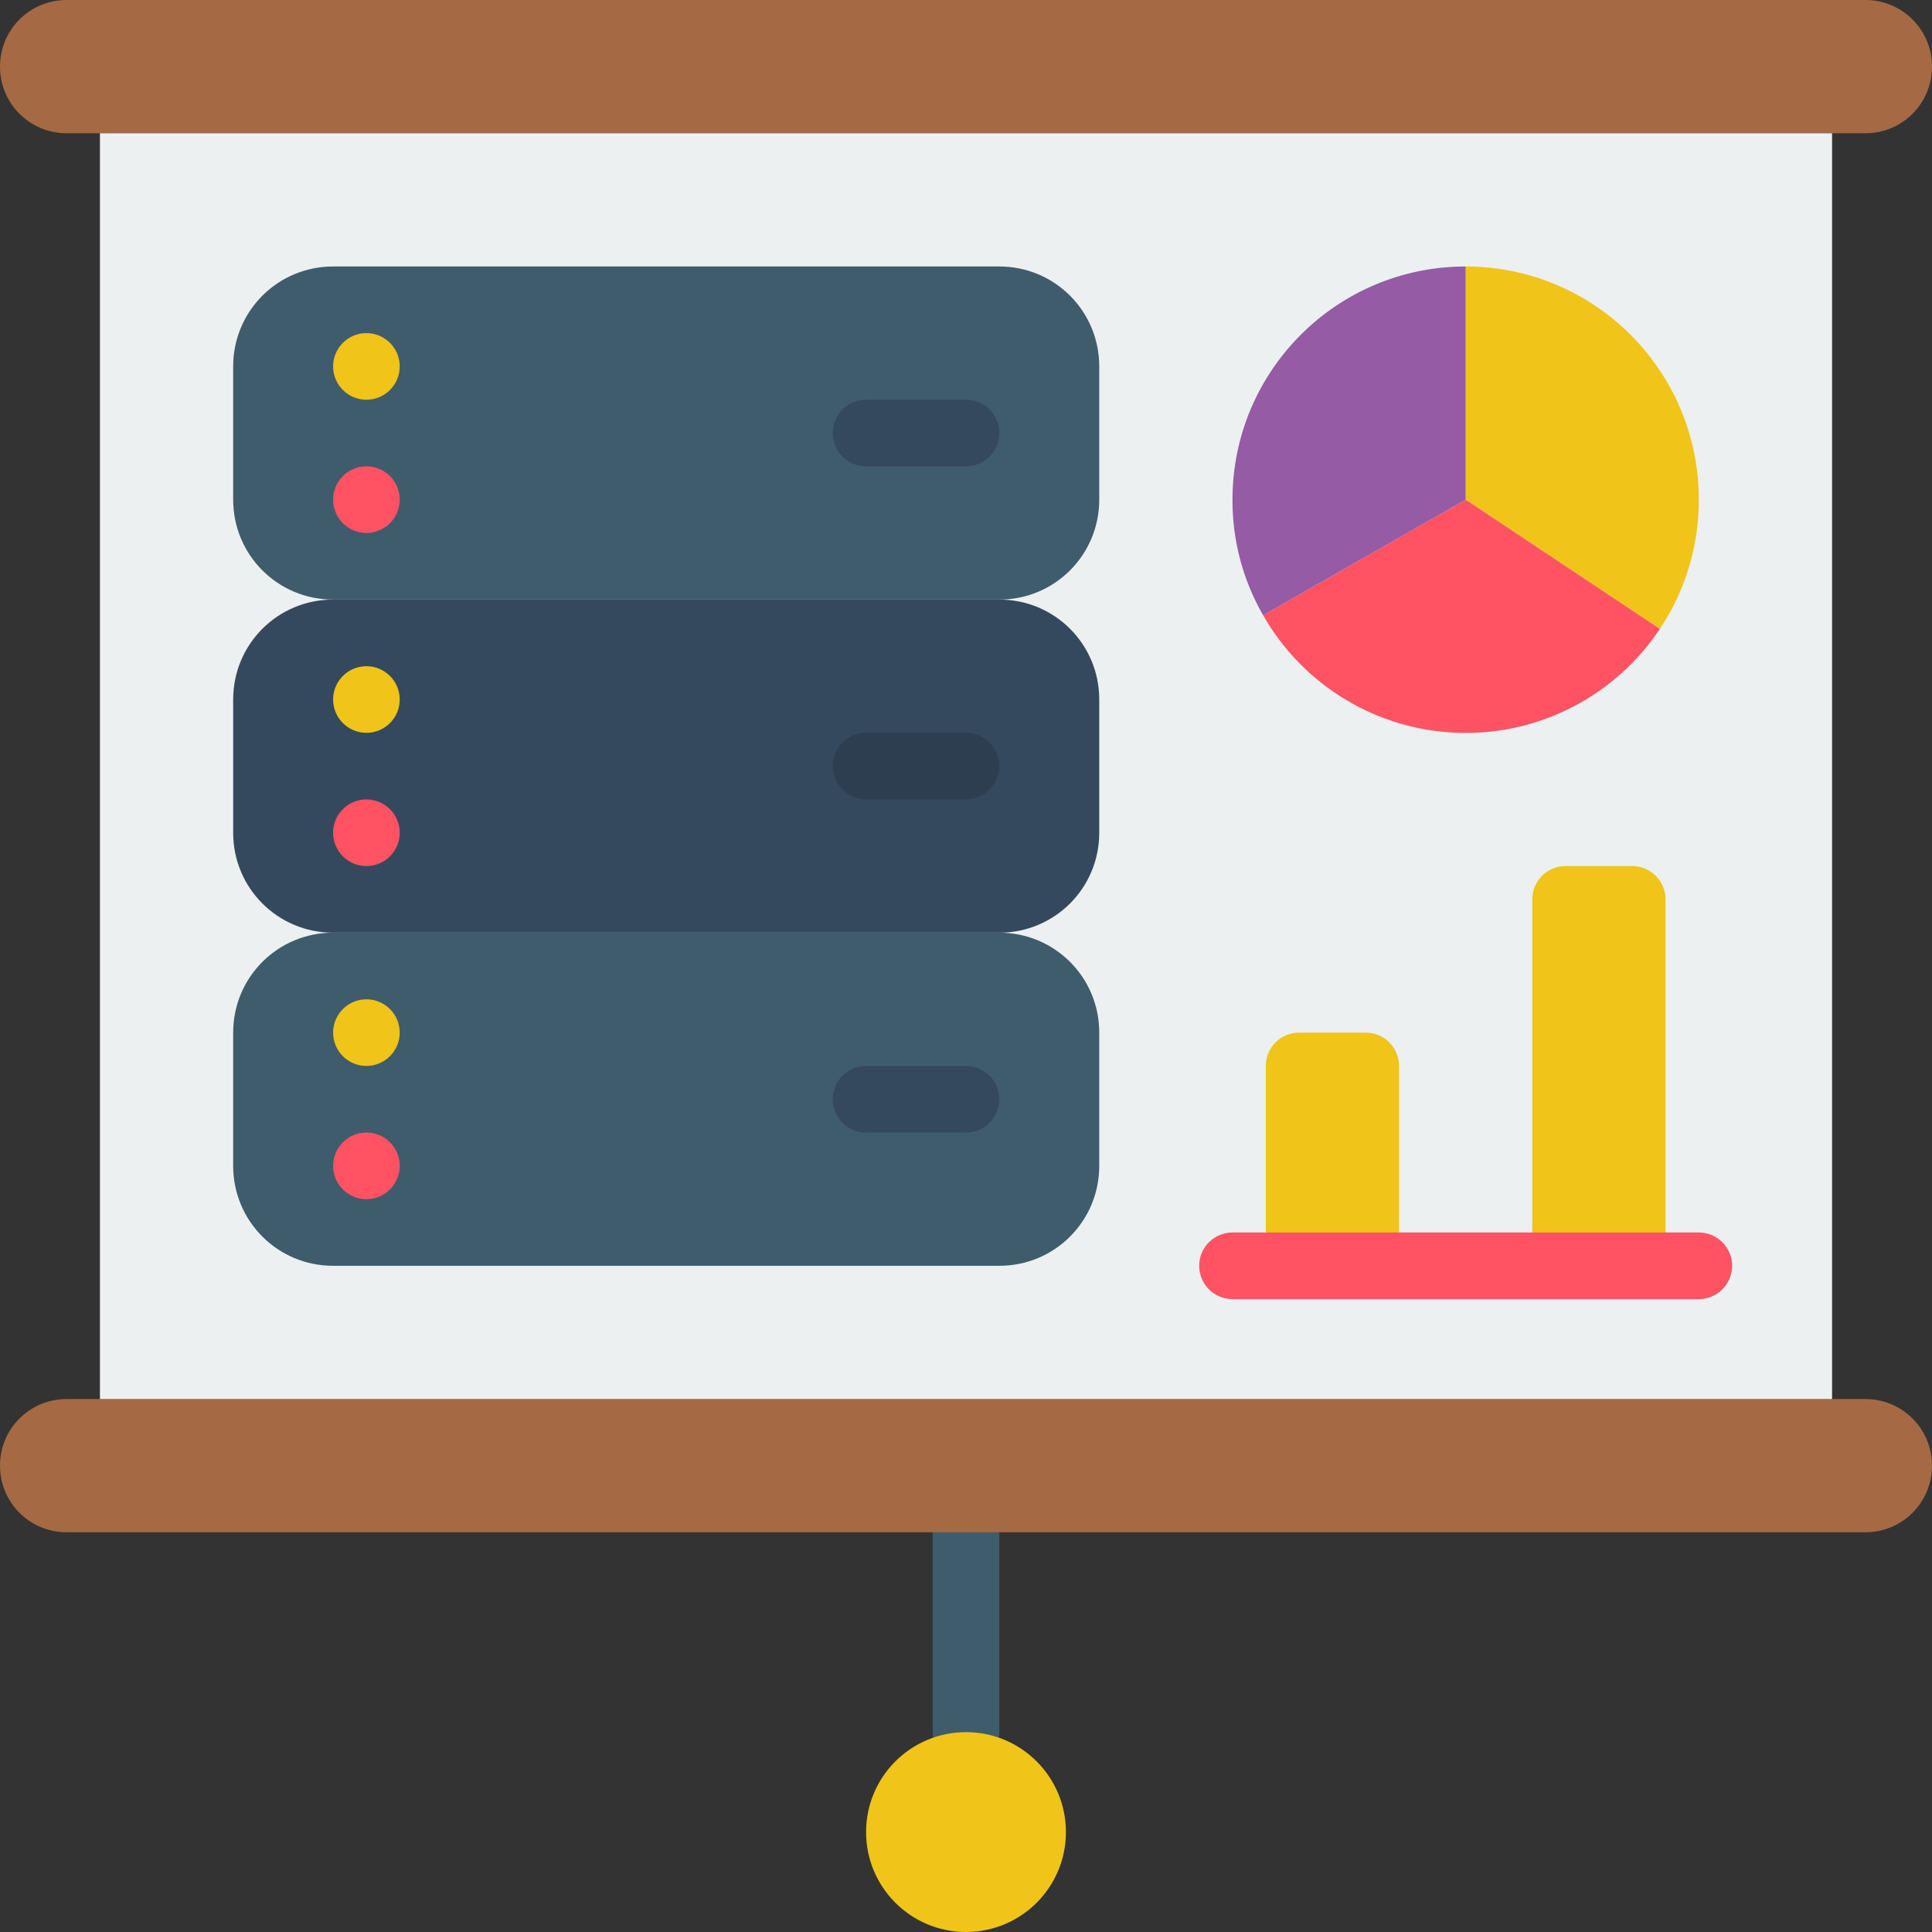
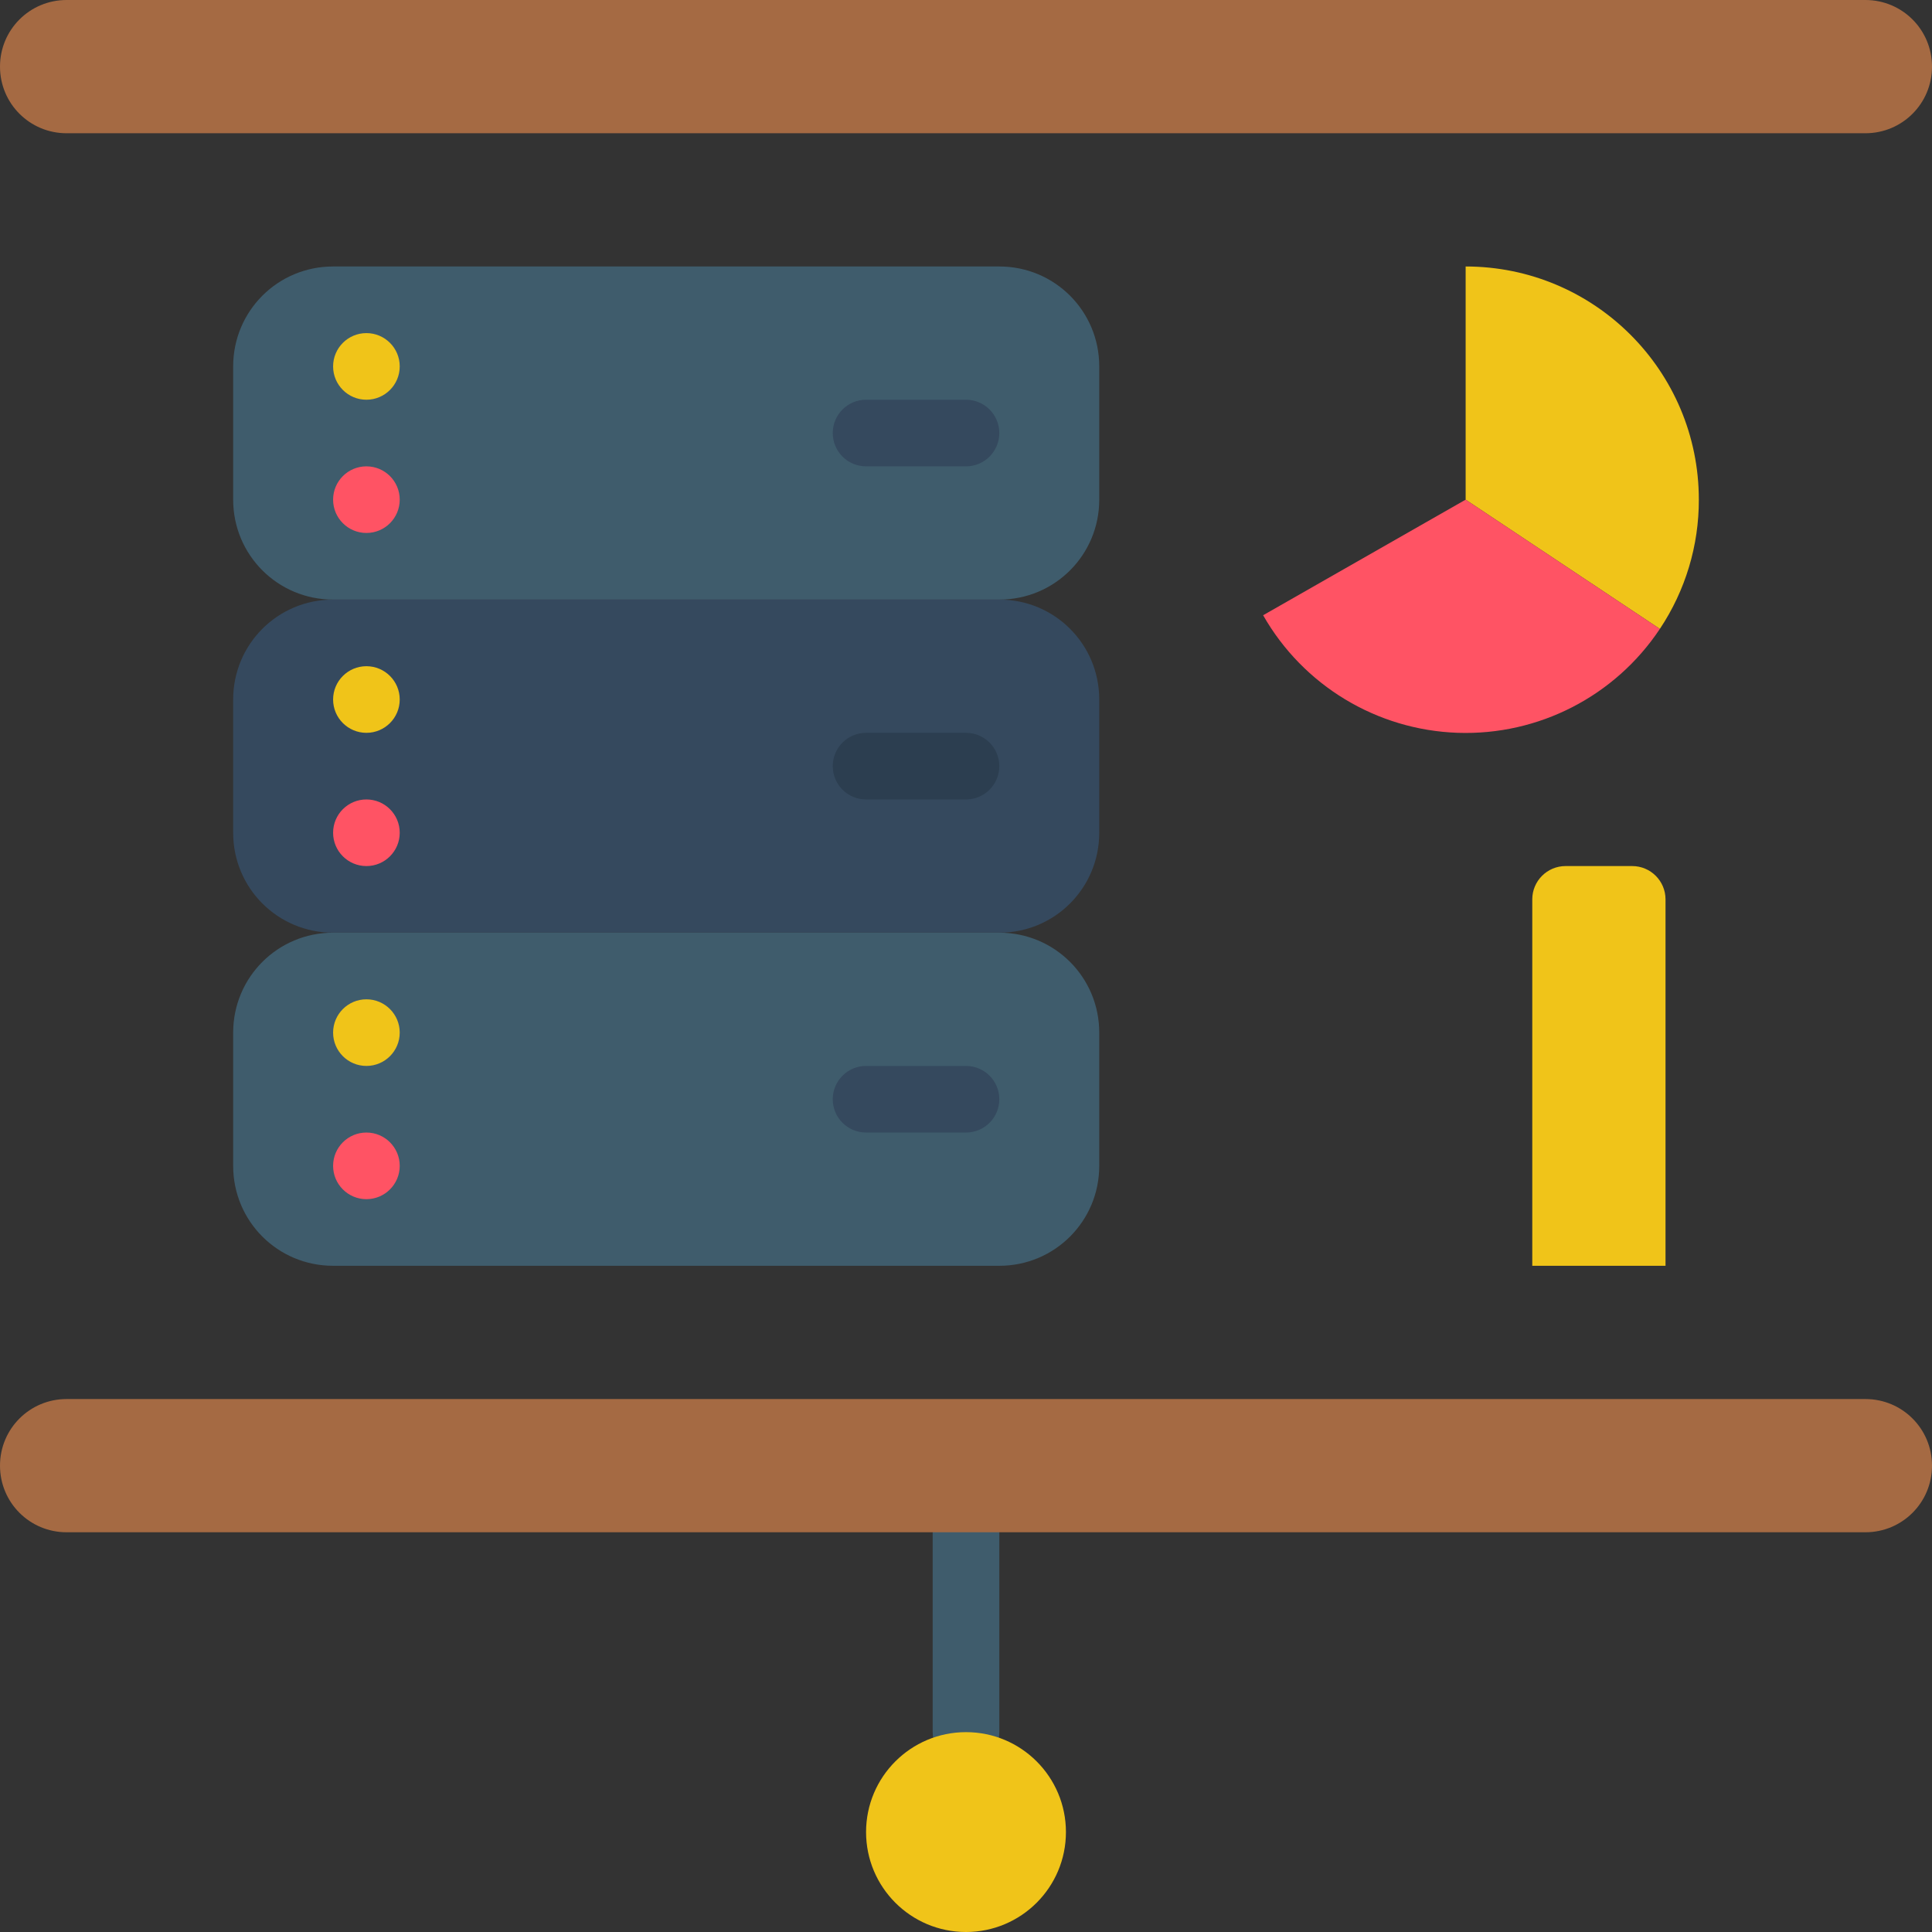
<svg xmlns="http://www.w3.org/2000/svg" height="384.0" preserveAspectRatio="xMidYMid meet" version="1.0" viewBox="0.0 0.0 384.0 384.0" width="384.0" zoomAndPan="magnify">
  <rect x="0.0" y="0.0" width="384.0" height="384.0" fill="#333333" stroke="none" />
  <g>
    <g id="change1_1">
      <path d="M 192 350.898 C 188.344 350.898 185.379 347.934 185.379 344.277 L 185.379 304.551 C 185.379 300.895 188.344 297.93 192 297.93 C 195.656 297.93 198.621 300.895 198.621 304.551 L 198.621 344.277 C 198.621 347.934 195.656 350.898 192 350.898 Z M 192 350.898" fill="#3f5c6c" />
    </g>
    <g id="change2_1">
      <path d="M 13.242 0 L 370.758 0 C 378.094 0 384 5.906 384 13.242 C 384 20.578 378.094 26.484 370.758 26.484 L 13.242 26.484 C 5.906 26.484 0 20.578 0 13.242 C 0 5.906 5.906 0 13.242 0 Z M 13.242 0" fill="#a56a43" />
    </g>
    <g id="change2_2">
      <path d="M 13.242 278.07 L 370.758 278.07 C 378.094 278.07 384 283.977 384 291.309 C 384 298.645 378.094 304.551 370.758 304.551 L 13.242 304.551 C 5.906 304.551 0 298.645 0 291.309 C 0 283.977 5.906 278.07 13.242 278.07 Z M 13.242 278.07" fill="#a56a43" />
    </g>
    <g id="change3_1">
-       <path d="M 19.863 278.07 L 364.137 278.07 L 364.137 26.484 L 19.863 26.484 Z M 19.863 278.07" fill="#ecf0f1" />
-     </g>
+       </g>
    <g id="change4_1">
      <path d="M 211.863 364.137 C 211.863 375.109 202.969 384 192 384 C 181.031 384 172.137 375.109 172.137 364.137 C 172.137 353.168 181.031 344.277 192 344.277 C 202.969 344.277 211.863 353.168 211.863 364.137 Z M 211.863 364.137" fill="#f0c419" />
    </g>
    <g id="change1_2">
      <path d="M 66.207 52.965 L 198.621 52.965 C 209.625 52.965 218.484 61.824 218.484 72.828 L 218.484 99.309 C 218.484 110.312 209.625 119.172 198.621 119.172 L 66.207 119.172 C 55.203 119.172 46.344 110.312 46.344 99.309 L 46.344 72.828 C 46.344 61.824 55.203 52.965 66.207 52.965 Z M 66.207 52.965" fill="#3f5c6c" />
    </g>
    <g id="change4_2">
      <path d="M 79.449 72.828 C 79.449 76.484 76.484 79.449 72.828 79.449 C 69.172 79.449 66.207 76.484 66.207 72.828 C 66.207 69.172 69.172 66.207 72.828 66.207 C 76.484 66.207 79.449 69.172 79.449 72.828 Z M 79.449 72.828" fill="#f0c419" />
    </g>
    <g id="change5_1">
      <path d="M 79.449 99.309 C 79.449 102.969 76.484 105.93 72.828 105.93 C 69.172 105.93 66.207 102.969 66.207 99.309 C 66.207 95.652 69.172 92.691 72.828 92.691 C 76.484 92.691 79.449 95.652 79.449 99.309 Z M 79.449 99.309" fill="#ff5364" />
    </g>
    <g id="change6_1">
      <path d="M 66.207 119.172 L 198.621 119.172 C 209.625 119.172 218.484 128.031 218.484 139.035 L 218.484 165.516 C 218.484 176.52 209.625 185.379 198.621 185.379 L 66.207 185.379 C 55.203 185.379 46.344 176.52 46.344 165.516 L 46.344 139.035 C 46.344 128.031 55.203 119.172 66.207 119.172 Z M 66.207 119.172" fill="#35495e" />
    </g>
    <g id="change4_3">
      <path d="M 79.449 139.035 C 79.449 142.691 76.484 145.656 72.828 145.656 C 69.172 145.656 66.207 142.691 66.207 139.035 C 66.207 135.379 69.172 132.414 72.828 132.414 C 76.484 132.414 79.449 135.379 79.449 139.035 Z M 79.449 139.035" fill="#f0c419" />
    </g>
    <g id="change5_2">
      <path d="M 79.449 165.516 C 79.449 169.172 76.484 172.137 72.828 172.137 C 69.172 172.137 66.207 169.172 66.207 165.516 C 66.207 161.859 69.172 158.898 72.828 158.898 C 76.484 158.898 79.449 161.859 79.449 165.516 Z M 79.449 165.516" fill="#ff5364" />
    </g>
    <g id="change1_3">
      <path d="M 66.207 185.379 L 198.621 185.379 C 209.625 185.379 218.484 194.238 218.484 205.242 L 218.484 231.723 C 218.484 242.727 209.625 251.586 198.621 251.586 L 66.207 251.586 C 55.203 251.586 46.344 242.727 46.344 231.723 L 46.344 205.242 C 46.344 194.238 55.203 185.379 66.207 185.379 Z M 66.207 185.379" fill="#3f5c6c" />
    </g>
    <g id="change4_4">
      <path d="M 79.449 205.242 C 79.449 208.898 76.484 211.863 72.828 211.863 C 69.172 211.863 66.207 208.898 66.207 205.242 C 66.207 201.586 69.172 198.621 72.828 198.621 C 76.484 198.621 79.449 201.586 79.449 205.242 Z M 79.449 205.242" fill="#f0c419" />
    </g>
    <g id="change5_3">
      <path d="M 79.449 231.723 C 79.449 235.379 76.484 238.344 72.828 238.344 C 69.172 238.344 66.207 235.379 66.207 231.723 C 66.207 228.066 69.172 225.102 72.828 225.102 C 76.484 225.102 79.449 228.066 79.449 231.723 Z M 79.449 231.723" fill="#ff5364" />
    </g>
    <g id="change4_5">
-       <path d="M 258.207 205.242 L 271.449 205.242 C 275.105 205.242 278.07 208.207 278.07 211.863 L 278.07 251.586 L 251.586 251.586 L 251.586 211.863 C 251.586 208.207 254.551 205.242 258.207 205.242 Z M 258.207 205.242" fill="#f0c419" />
-     </g>
+       </g>
    <g id="change4_6">
      <path d="M 311.172 172.137 L 324.414 172.137 C 328.07 172.137 331.035 175.102 331.035 178.758 L 331.035 251.586 L 304.551 251.586 L 304.551 178.758 C 304.551 175.102 307.516 172.137 311.172 172.137 Z M 311.172 172.137" fill="#f0c419" />
    </g>
    <g id="change4_7">
      <path d="M 337.656 99.309 C 337.68 108.453 334.98 117.395 329.91 125 L 291.309 99.309 L 291.309 52.965 C 316.906 52.965 337.656 73.715 337.656 99.309 Z M 337.656 99.309" fill="#f0c419" />
    </g>
    <g id="change5_4">
      <path d="M 329.91 125 C 321.004 138.387 305.797 146.203 289.727 145.652 C 273.656 145.098 259.02 136.254 251.055 122.285 L 291.309 99.309 Z M 329.91 125" fill="#ff5364" />
    </g>
    <g id="change7_1">
-       <path d="M 291.309 52.965 L 291.309 99.309 L 251.055 122.285 C 247.031 115.301 244.93 107.371 244.965 99.309 C 244.965 73.715 265.715 52.965 291.309 52.965 Z M 291.309 52.965" fill="#955ba5" />
-     </g>
+       </g>
    <g id="change5_5">
-       <path d="M 337.656 258.207 L 244.965 258.207 C 241.309 258.207 238.344 255.242 238.344 251.586 C 238.344 247.93 241.309 244.965 244.965 244.965 L 337.656 244.965 C 341.312 244.965 344.277 247.93 344.277 251.586 C 344.277 255.242 341.312 258.207 337.656 258.207 Z M 337.656 258.207" fill="#ff5364" />
-     </g>
+       </g>
    <g id="change6_2">
      <path d="M 192 92.691 L 172.137 92.691 C 168.48 92.691 165.516 89.727 165.516 86.07 C 165.516 82.414 168.48 79.449 172.137 79.449 L 192 79.449 C 195.656 79.449 198.621 82.414 198.621 86.07 C 198.621 89.727 195.656 92.691 192 92.691 Z M 192 92.691" fill="#35495e" />
    </g>
    <g id="change8_1">
      <path d="M 192 158.898 L 172.137 158.898 C 168.48 158.898 165.516 155.934 165.516 152.277 C 165.516 148.621 168.48 145.656 172.137 145.656 L 192 145.656 C 195.656 145.656 198.621 148.621 198.621 152.277 C 198.621 155.934 195.656 158.898 192 158.898 Z M 192 158.898" fill="#2c3e50" />
    </g>
    <g id="change6_3">
      <path d="M 192 225.102 L 172.137 225.102 C 168.48 225.102 165.516 222.141 165.516 218.484 C 165.516 214.828 168.48 211.863 172.137 211.863 L 192 211.863 C 195.656 211.863 198.621 214.828 198.621 218.484 C 198.621 222.141 195.656 225.102 192 225.102 Z M 192 225.102" fill="#35495e" />
    </g>
  </g>
</svg>